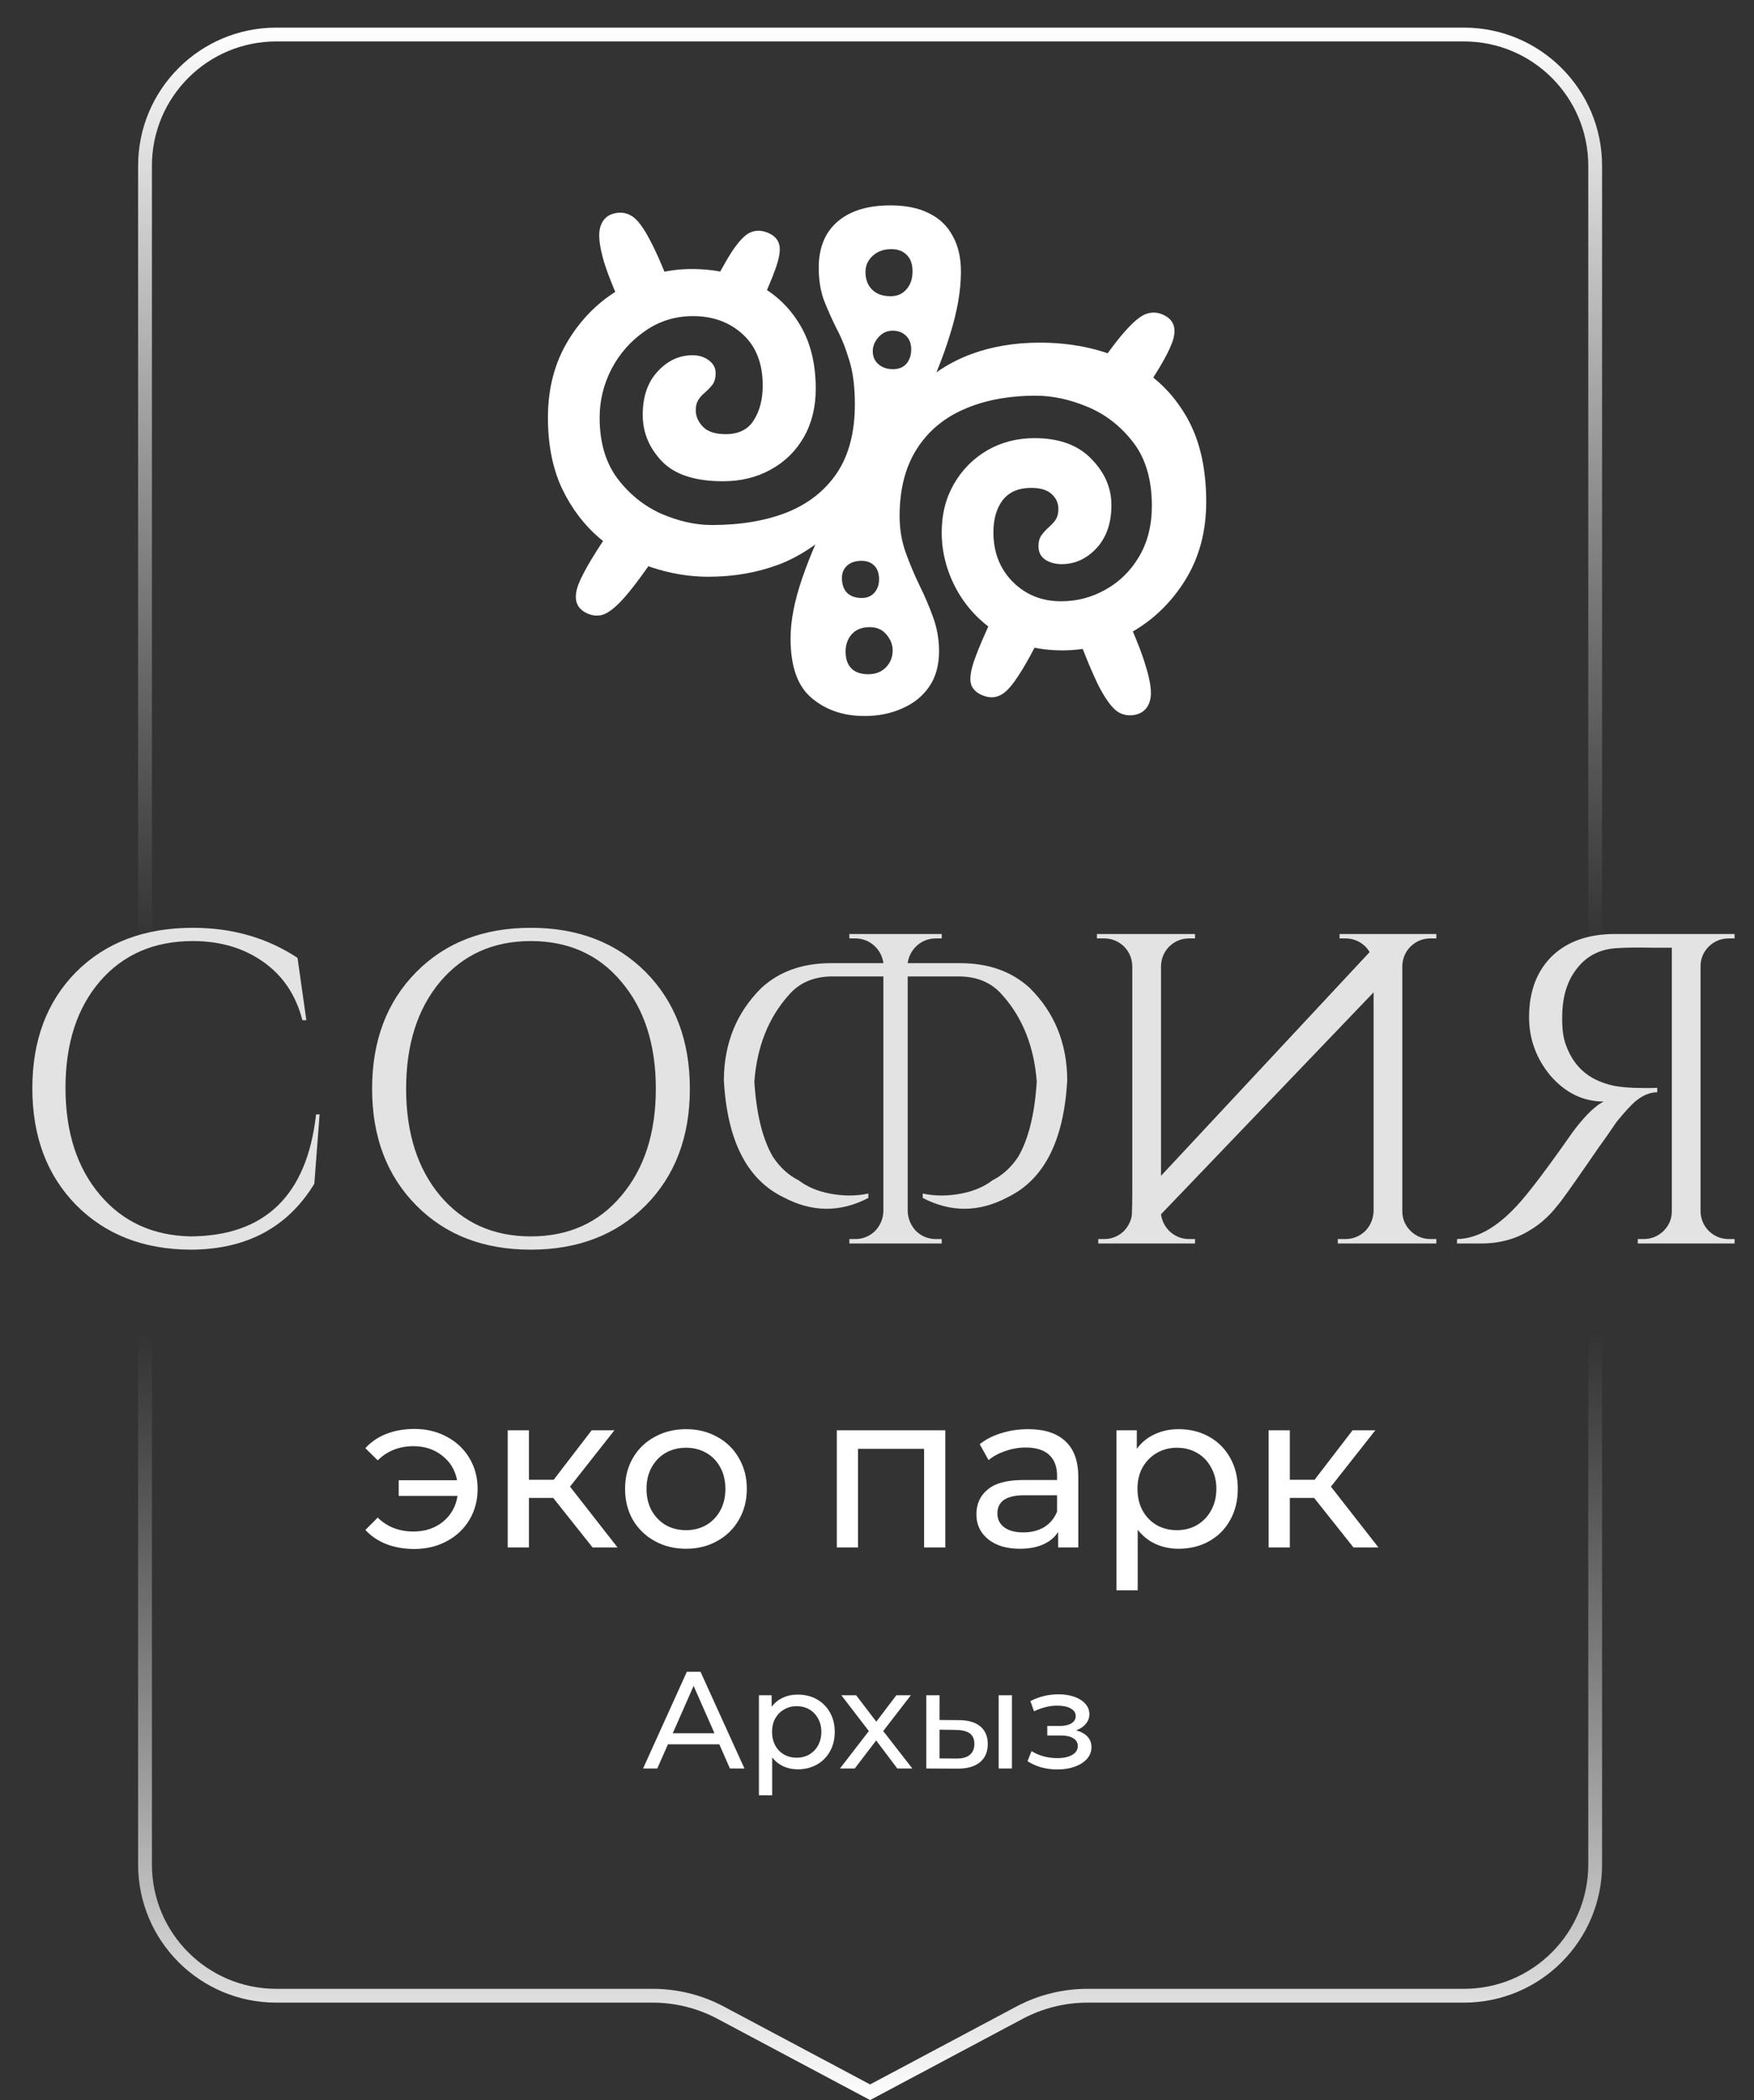
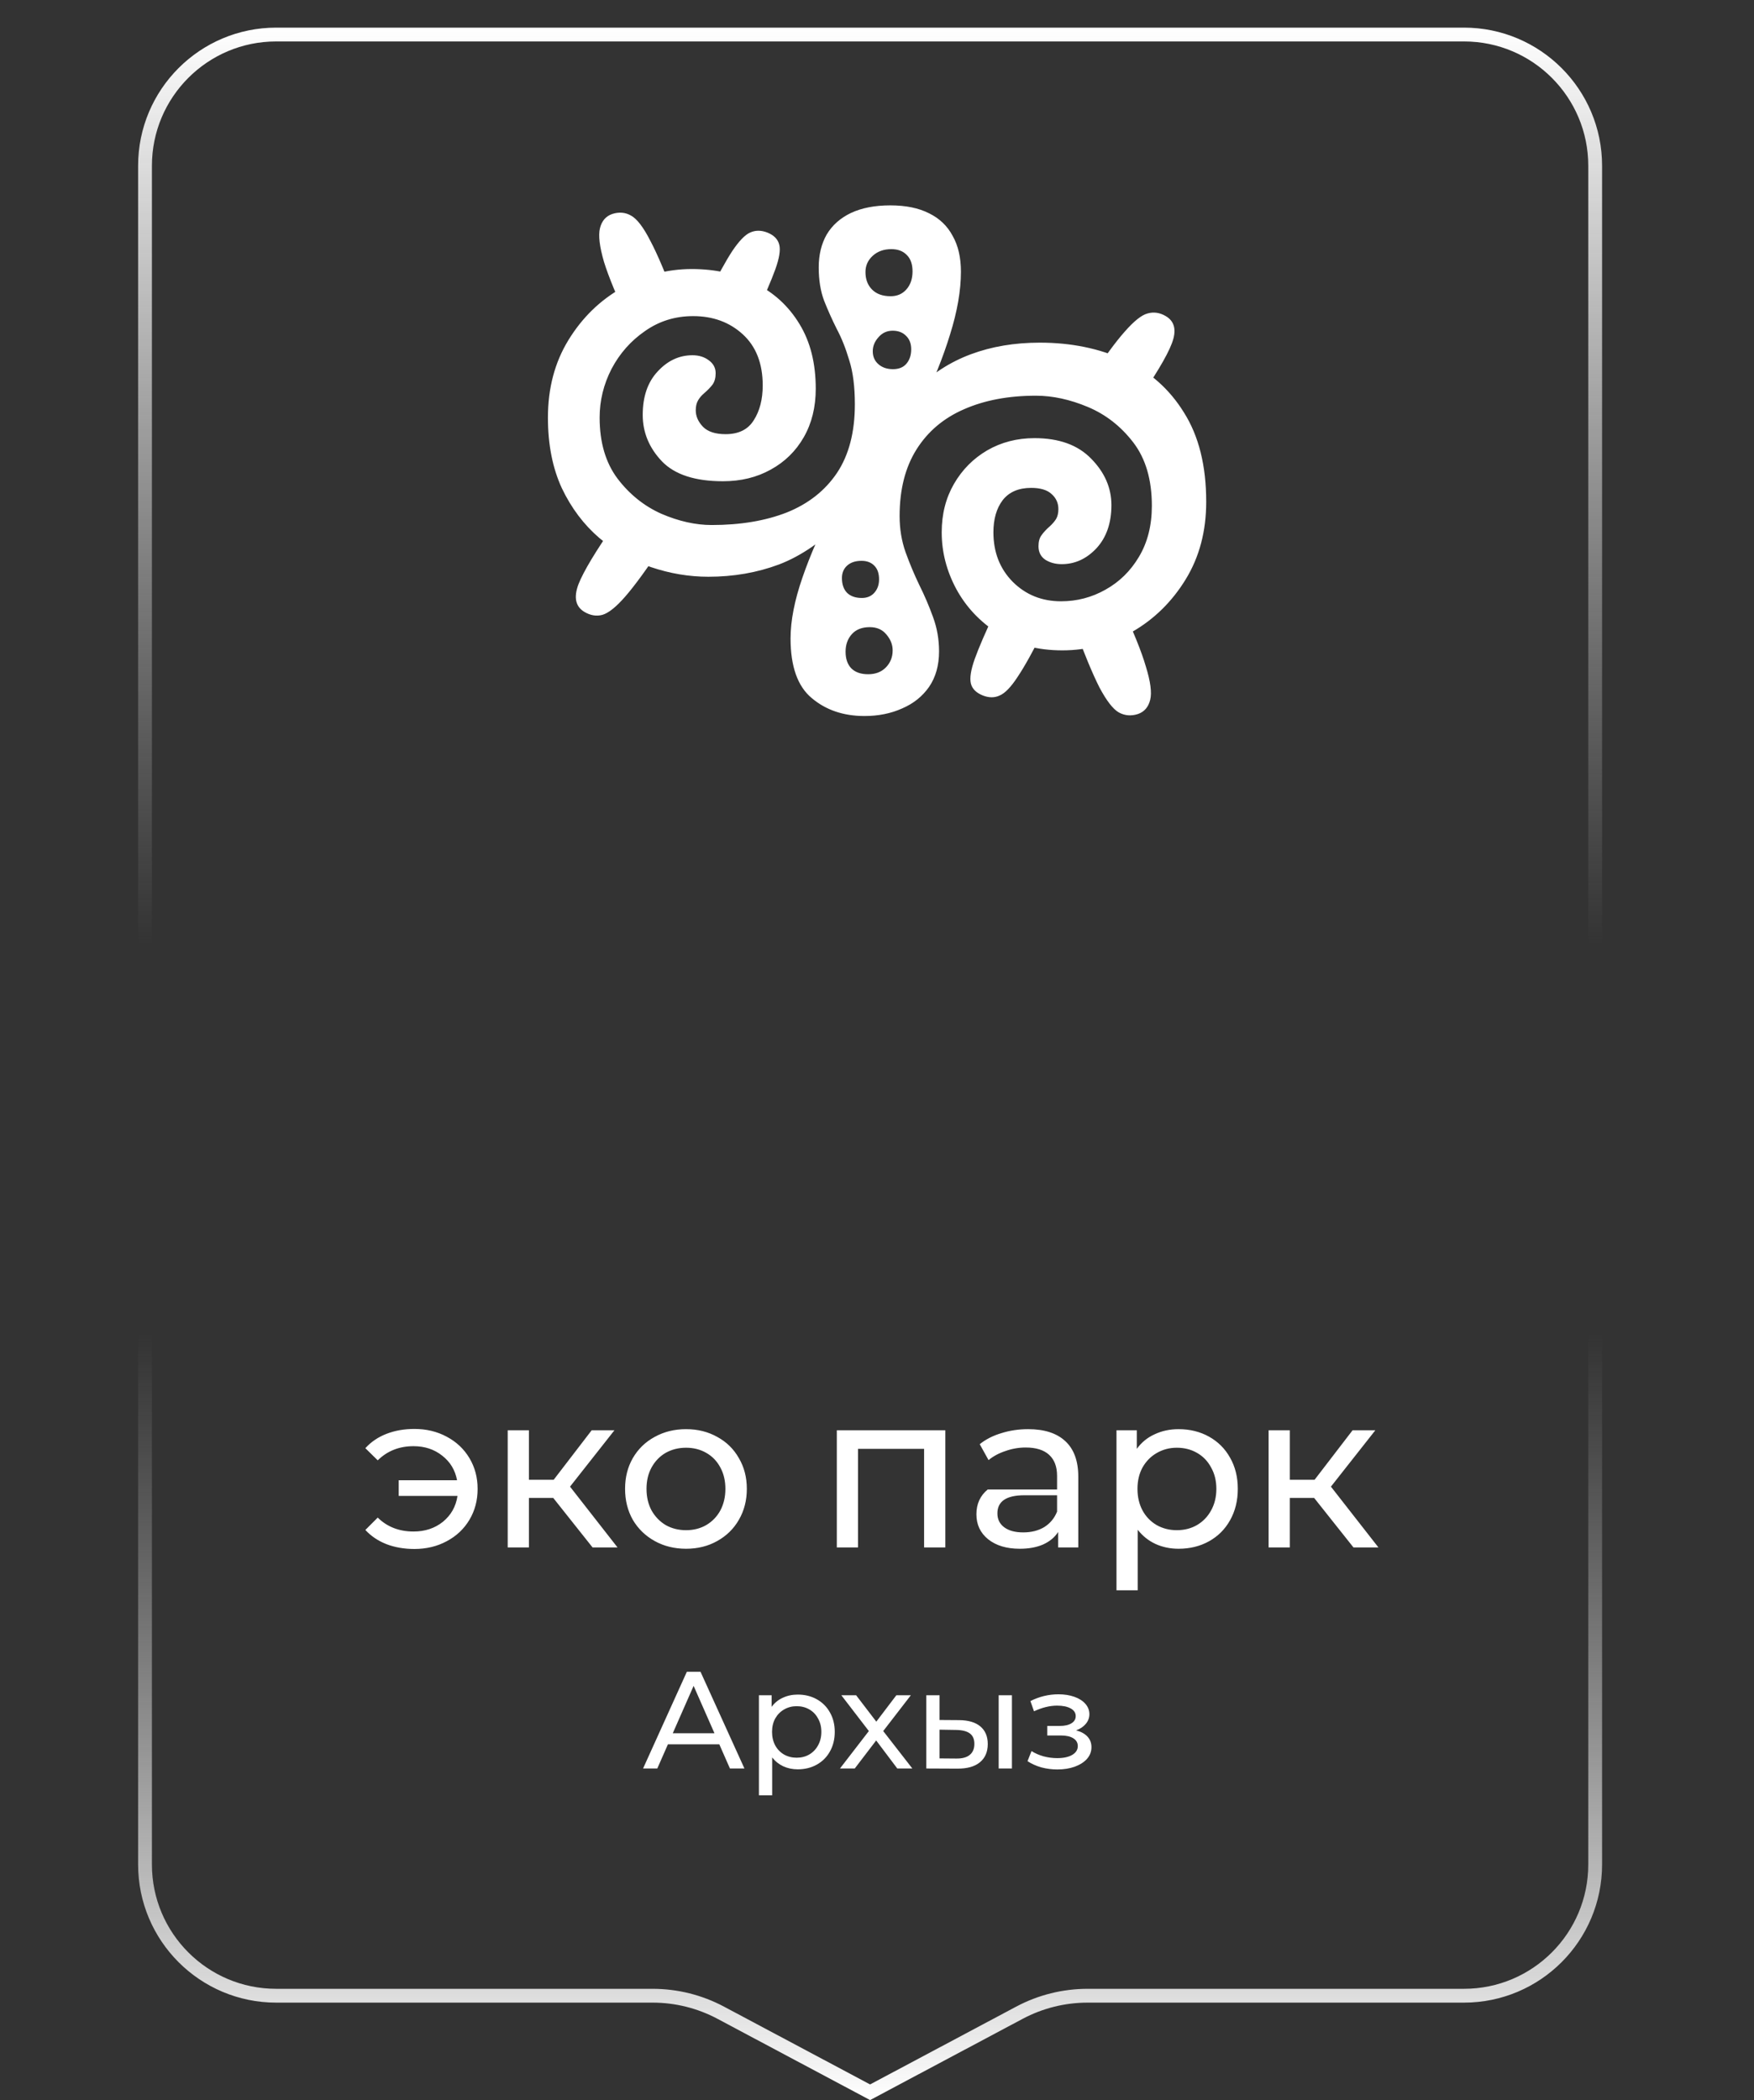
<svg xmlns="http://www.w3.org/2000/svg" width="127" height="152" viewBox="0 0 127 152" fill="none">
  <rect x="0" y="0" width="127" height="152" fill="#333333" stroke="none" />
-   <path d="M23.142 80.656L22.758 85.68C20.817 88.859 17.819 90.448 13.766 90.448C10.395 90.427 7.654 89.36 5.542 87.248C3.409 85.093 2.342 82.267 2.342 78.768C2.342 75.291 3.398 72.485 5.51 70.352C7.643 68.219 10.459 67.152 13.958 67.152C16.817 67.152 19.345 67.877 21.542 69.328L22.182 73.84H21.894C21.424 72.005 20.465 70.587 19.014 69.584C17.606 68.603 15.921 68.112 13.958 68.112C11.163 68.112 8.923 69.083 7.238 71.024C5.574 72.965 4.742 75.536 4.742 78.736C4.742 81.936 5.574 84.517 7.238 86.48C8.881 88.421 11.056 89.424 13.766 89.488C19.184 89.467 22.224 86.523 22.886 80.656H23.142ZM38.43 67.152C41.844 67.152 44.617 68.219 46.75 70.352C48.884 72.507 49.95 75.323 49.95 78.8C49.95 82.277 48.884 85.093 46.75 87.248C44.617 89.381 41.844 90.448 38.43 90.448C35.017 90.448 32.254 89.381 30.142 87.248C28.009 85.093 26.942 82.277 26.942 78.8C26.942 75.323 28.009 72.507 30.142 70.352C32.254 68.219 35.017 67.152 38.43 67.152ZM38.43 89.488C41.161 89.488 43.348 88.507 44.99 86.544C46.654 84.581 47.486 82 47.486 78.8C47.486 75.6 46.654 73.019 44.99 71.056C43.348 69.093 41.161 68.112 38.43 68.112C35.721 68.112 33.534 69.093 31.87 71.056C30.228 73.019 29.406 75.6 29.406 78.8C29.406 82 30.228 84.581 31.87 86.544C33.534 88.507 35.721 89.488 38.43 89.488ZM68.187 67.6V67.92H67.771C67.216 67.92 66.736 68.112 66.331 68.496C65.99 68.837 65.787 69.243 65.723 69.712H69.531C71.579 69.712 73.254 70.309 74.555 71.504C76.347 73.275 77.254 75.493 77.275 78.16C77.04 82.533 75.611 85.36 72.987 86.64C70.918 87.749 68.859 87.771 66.811 86.704V86.384C67.686 86.576 68.624 86.576 69.627 86.384C70.501 86.213 71.248 85.893 71.867 85.424C72.592 85.061 73.211 84.496 73.723 83.728C74.469 82.448 74.918 80.635 75.067 78.288C74.875 75.749 74.043 73.659 72.571 72.016C71.803 71.12 70.747 70.672 69.403 70.672H65.723V87.664C65.744 88.219 65.947 88.699 66.331 89.104C66.736 89.488 67.216 89.68 67.771 89.68H68.187V90H61.499V89.68H61.915C62.469 89.68 62.95 89.488 63.355 89.104C63.739 88.699 63.941 88.219 63.963 87.664V70.672H60.283C58.939 70.672 57.883 71.12 57.115 72.016C55.643 73.659 54.811 75.749 54.619 78.288C54.768 80.635 55.216 82.448 55.963 83.728C56.475 84.496 57.093 85.061 57.819 85.424C58.438 85.893 59.184 86.213 60.059 86.384C61.062 86.576 62 86.576 62.875 86.384V86.704C60.827 87.771 58.768 87.749 56.699 86.64C54.075 85.36 52.645 82.533 52.411 78.16C52.432 75.493 53.339 73.275 55.131 71.504C56.432 70.309 58.107 69.712 60.155 69.712H63.963C63.899 69.243 63.696 68.837 63.355 68.496C62.95 68.112 62.469 67.92 61.915 67.92H61.499V67.6H68.187ZM79.424 67.92V67.6H86.528V67.92H86.112C85.557 67.92 85.077 68.112 84.672 68.496C84.288 68.88 84.085 69.349 84.064 69.904V85.104L99.168 68.912C99.082 68.763 98.976 68.624 98.848 68.496C98.442 68.112 97.962 67.92 97.408 67.92H96.992V67.6H104V67.92H103.584C103.029 67.92 102.549 68.112 102.144 68.496C101.76 68.88 101.557 69.349 101.536 69.904V87.664C101.536 88.219 101.738 88.699 102.144 89.104C102.549 89.488 103.029 89.68 103.584 89.68H104V90H96.864V89.68H97.408C97.962 89.68 98.442 89.488 98.848 89.104C99.232 88.699 99.434 88.219 99.456 87.664V71.824L84.064 87.888C84.128 88.357 84.33 88.763 84.672 89.104C85.077 89.488 85.557 89.68 86.112 89.68H86.528V90H79.52V89.68H79.936C80.49 89.68 80.97 89.488 81.376 89.104C81.696 88.763 81.888 88.379 81.952 87.952C81.973 87.44 81.984 86.907 81.984 86.352V69.904C81.962 69.349 81.76 68.88 81.376 68.496C80.97 68.112 80.49 67.92 79.936 67.92H79.424ZM125.594 67.6V67.92H125.178C124.623 67.92 124.143 68.112 123.738 68.496C123.333 68.901 123.13 69.381 123.13 69.936V87.696C123.151 88.251 123.354 88.72 123.738 89.104C124.143 89.488 124.623 89.68 125.178 89.68H125.594V90H118.586V89.68H119.002C119.557 89.68 120.037 89.488 120.442 89.104C120.847 88.699 121.05 88.219 121.05 87.664V68.592H119.514C118.533 68.571 117.722 68.581 117.082 68.624C115.887 68.688 114.938 69.157 114.234 70.032C113.509 70.907 113.135 72.059 113.114 73.488C113.093 74.277 113.157 74.917 113.306 75.408C113.711 76.688 114.447 77.595 115.514 78.128C115.941 78.341 116.421 78.501 116.954 78.608C117.359 78.672 117.807 78.715 118.298 78.736C118.938 78.757 119.503 78.757 119.994 78.736V79.056C119.461 79.056 118.927 79.28 118.394 79.728C118.053 80.027 117.605 80.517 117.05 81.2C117.007 81.264 116.773 81.605 116.346 82.224C116.197 82.437 115.983 82.736 115.706 83.12L115.354 83.632L115.002 84.144C113.701 86.021 112.975 87.035 112.826 87.184C112.527 87.568 112.239 87.888 111.962 88.144C111.578 88.507 111.183 88.805 110.778 89.04C109.754 89.68 108.581 90 107.258 90H105.498V89.68C106.927 89.659 108.378 88.848 109.85 87.248C110.682 86.352 112.015 84.592 113.85 81.968C114.191 81.499 114.565 81.051 114.97 80.624C115.418 80.176 115.802 79.877 116.122 79.728C114.629 79.728 113.338 79.099 112.25 77.84C111.226 76.603 110.714 75.195 110.714 73.616C110.714 71.76 111.269 70.288 112.378 69.2C113.487 68.133 115.013 67.6 116.954 67.6H125.594Z" fill="white" fill-opacity="0.86" />
  <path d="M20 2.5H106C111.247 2.5 115.5 6.753 115.5 12V134.946C115.5 140.193 111.247 144.446 106 144.446H78.746C77.025 144.446 75.33 144.869 73.811 145.678L63 151.433L52.188 145.678C50.67 144.869 48.975 144.446 47.254 144.446H20C14.753 144.446 10.5 140.193 10.5 134.946V12C10.5 6.753 14.753 2.5 20 2.5Z" stroke="url(#paint0_linear_38_2)" />
  <path d="M51.289 41.744C49.897 41.744 48.513 41.512 47.137 41.048C45.761 40.584 44.513 39.88 43.393 38.936C42.273 37.976 41.369 36.776 40.681 35.336C40.009 33.88 39.673 32.176 39.673 30.224C39.673 28.096 40.169 26.224 41.161 24.608C42.153 22.992 43.441 21.736 45.025 20.84C46.609 19.928 48.297 19.472 50.089 19.472C51.801 19.472 53.329 19.816 54.673 20.504C56.033 21.176 57.105 22.16 57.889 23.456C58.673 24.736 59.065 26.296 59.065 28.136C59.065 29.464 58.777 30.632 58.201 31.64C57.625 32.648 56.825 33.432 55.801 33.992C54.793 34.552 53.641 34.832 52.345 34.832C50.329 34.832 48.857 34.352 47.929 33.392C47.001 32.416 46.537 31.296 46.537 30.032C46.537 28.704 46.897 27.656 47.617 26.888C48.337 26.104 49.177 25.712 50.137 25.712C50.601 25.712 50.993 25.832 51.313 26.072C51.649 26.312 51.817 26.624 51.817 27.008C51.817 27.344 51.745 27.616 51.601 27.824C51.457 28.016 51.257 28.224 51.001 28.448C50.809 28.608 50.657 28.784 50.545 28.976C50.433 29.168 50.377 29.408 50.377 29.696C50.377 30.128 50.553 30.528 50.905 30.896C51.257 31.248 51.801 31.424 52.537 31.424C53.481 31.424 54.161 31.088 54.577 30.416C55.009 29.744 55.225 28.904 55.225 27.896C55.225 26.312 54.745 25.08 53.785 24.2C52.825 23.32 51.625 22.88 50.185 22.88C48.889 22.88 47.729 23.24 46.705 23.96C45.681 24.664 44.873 25.576 44.281 26.696C43.705 27.816 43.417 28.992 43.417 30.224C43.417 32.016 43.849 33.488 44.713 34.64C45.577 35.776 46.633 36.624 47.881 37.184C49.145 37.728 50.361 38 51.529 38C53.609 38 55.425 37.696 56.977 37.088C58.529 36.464 59.737 35.512 60.601 34.232C61.465 32.936 61.897 31.28 61.897 29.264C61.897 27.984 61.761 26.92 61.489 26.072C61.233 25.208 60.929 24.448 60.577 23.792C60.241 23.12 59.937 22.44 59.665 21.752C59.409 21.064 59.281 20.264 59.281 19.352C59.281 18.44 59.473 17.648 59.857 16.976C60.257 16.304 60.841 15.784 61.609 15.416C62.393 15.048 63.345 14.864 64.465 14.864C65.585 14.864 66.521 15.056 67.273 15.44C68.025 15.808 68.593 16.352 68.977 17.072C69.377 17.776 69.577 18.64 69.577 19.664C69.577 21.024 69.313 22.544 68.785 24.224C68.273 25.888 67.593 27.576 66.745 29.288C65.913 30.984 65.001 32.56 64.009 34.016C63.033 35.472 62.089 36.656 61.177 37.568C59.593 39.152 58.001 40.248 56.401 40.856C54.817 41.448 53.113 41.744 51.289 41.744ZM75.289 24.8C77.545 24.8 79.585 25.216 81.409 26.048C83.233 26.88 84.673 28.152 85.729 29.864C86.801 31.56 87.337 33.712 87.337 36.32C87.337 38.448 86.841 40.32 85.849 41.936C84.857 43.552 83.569 44.816 81.985 45.728C80.401 46.624 78.713 47.072 76.921 47.072C75.113 47.072 73.553 46.656 72.241 45.824C70.945 44.992 69.945 43.928 69.241 42.632C68.537 41.32 68.185 39.952 68.185 38.528C68.185 37.216 68.481 36.048 69.073 35.024C69.665 34 70.465 33.192 71.473 32.6C72.497 32.008 73.641 31.712 74.905 31.712C76.681 31.712 78.049 32.208 79.009 33.2C79.985 34.192 80.473 35.312 80.473 36.56C80.473 37.856 80.113 38.896 79.393 39.68C78.673 40.448 77.833 40.832 76.873 40.832C76.425 40.832 76.033 40.728 75.697 40.52C75.361 40.296 75.193 39.968 75.193 39.536C75.193 39.2 75.265 38.936 75.409 38.744C75.553 38.536 75.753 38.32 76.009 38.096C76.201 37.92 76.353 37.744 76.465 37.568C76.577 37.376 76.633 37.136 76.633 36.848C76.633 36.416 76.473 36.056 76.153 35.768C75.833 35.464 75.337 35.312 74.665 35.312C73.753 35.312 73.065 35.608 72.601 36.2C72.153 36.792 71.929 37.568 71.929 38.528C71.929 39.968 72.393 41.16 73.321 42.104C74.265 43.048 75.433 43.52 76.825 43.52C77.977 43.52 79.049 43.24 80.041 42.68C81.049 42.12 81.857 41.328 82.465 40.304C83.089 39.264 83.401 38.032 83.401 36.608C83.401 34.72 82.953 33.192 82.057 32.024C81.161 30.856 80.065 30 78.769 29.456C77.473 28.912 76.217 28.64 75.001 28.64C73.017 28.64 71.281 28.968 69.793 29.624C68.321 30.264 67.177 31.232 66.361 32.528C65.545 33.824 65.137 35.432 65.137 37.352C65.137 38.28 65.281 39.152 65.569 39.968C65.857 40.768 66.185 41.552 66.553 42.32C66.937 43.088 67.273 43.872 67.561 44.672C67.849 45.456 67.993 46.28 67.993 47.144C67.993 48.152 67.753 49.008 67.273 49.712C66.793 50.4 66.145 50.92 65.329 51.272C64.513 51.64 63.601 51.824 62.593 51.824C61.073 51.824 59.801 51.392 58.777 50.528C57.753 49.68 57.241 48.24 57.241 46.208C57.241 44.928 57.529 43.456 58.105 41.792C58.681 40.128 59.425 38.432 60.337 36.704C61.265 34.976 62.257 33.368 63.313 31.88C64.369 30.376 65.369 29.152 66.313 28.208C67.465 27.056 68.793 26.2 70.297 25.64C71.801 25.08 73.465 24.8 75.289 24.8ZM64.657 26.72C65.089 26.72 65.417 26.584 65.641 26.312C65.865 26.04 65.977 25.696 65.977 25.28C65.977 24.864 65.849 24.536 65.593 24.296C65.353 24.056 65.033 23.936 64.633 23.936C64.217 23.936 63.873 24.096 63.601 24.416C63.329 24.72 63.193 25.056 63.193 25.424C63.193 25.808 63.329 26.12 63.601 26.36C63.873 26.6 64.225 26.72 64.657 26.72ZM62.401 43.28C62.785 43.28 63.089 43.152 63.313 42.896C63.537 42.64 63.649 42.32 63.649 41.936C63.649 41.504 63.537 41.176 63.313 40.952C63.089 40.712 62.777 40.592 62.377 40.592C61.929 40.592 61.577 40.712 61.321 40.952C61.081 41.176 60.961 41.472 60.961 41.84C60.961 42.304 61.089 42.664 61.345 42.92C61.601 43.16 61.953 43.28 62.401 43.28ZM64.489 21.44C64.953 21.44 65.329 21.28 65.617 20.96C65.921 20.624 66.073 20.184 66.073 19.64C66.073 19.128 65.937 18.736 65.665 18.464C65.393 18.176 65.017 18.032 64.537 18.032C63.993 18.032 63.545 18.192 63.193 18.512C62.841 18.832 62.665 19.224 62.665 19.688C62.665 20.216 62.825 20.64 63.145 20.96C63.465 21.28 63.913 21.44 64.489 21.44ZM62.857 48.8C63.385 48.8 63.809 48.64 64.129 48.32C64.465 47.984 64.633 47.568 64.633 47.072C64.633 46.656 64.481 46.272 64.177 45.92C63.889 45.568 63.489 45.392 62.977 45.392C62.417 45.392 61.985 45.56 61.681 45.896C61.377 46.232 61.225 46.656 61.225 47.168C61.225 47.68 61.361 48.08 61.633 48.368C61.921 48.656 62.329 48.8 62.857 48.8ZM42.793 33.584C42.313 33.648 41.905 33.648 41.569 33.584C41.233 33.52 40.961 33.376 40.753 33.152C40.561 32.912 40.417 32.576 40.321 32.144C40.241 31.76 40.241 31.424 40.321 31.136C40.401 30.832 40.569 30.576 40.825 30.368C41.097 30.144 41.481 29.984 41.977 29.888L42.793 33.584ZM45.193 36.464C44.985 36.688 44.753 36.848 44.497 36.944C44.257 37.04 43.985 37.048 43.681 36.968C43.377 36.872 43.017 36.664 42.601 36.344C42.105 35.944 41.833 35.56 41.785 35.192C41.737 34.808 41.865 34.448 42.169 34.112L45.193 36.464ZM51.145 21.584C51.913 20.048 52.537 18.912 53.017 18.176C53.513 17.44 53.945 16.992 54.313 16.832C54.697 16.656 55.113 16.656 55.561 16.832C56.041 17.024 56.329 17.32 56.425 17.72C56.521 18.104 56.425 18.696 56.137 19.496C55.849 20.296 55.369 21.408 54.697 22.832L51.145 21.584ZM47.929 39.536C46.825 41.2 45.937 42.416 45.265 43.184C44.609 43.936 44.057 44.376 43.609 44.504C43.177 44.616 42.745 44.544 42.313 44.288C41.673 43.904 41.529 43.24 41.881 42.296C42.249 41.352 43.161 39.84 44.617 37.76L47.929 39.536ZM45.577 23.408C44.681 21.52 44.065 20.032 43.729 18.944C43.409 17.84 43.313 17.032 43.441 16.52C43.569 15.992 43.865 15.648 44.329 15.488C44.825 15.328 45.281 15.368 45.697 15.608C46.129 15.848 46.593 16.456 47.089 17.432C47.601 18.392 48.233 19.888 48.985 21.92L45.577 23.408ZM54.649 38.768C54.713 39.216 54.705 39.608 54.625 39.944C54.545 40.264 54.393 40.528 54.169 40.736C53.961 40.928 53.665 41.072 53.281 41.168C52.897 41.248 52.537 41.248 52.201 41.168C51.881 41.088 51.609 40.912 51.385 40.64C51.177 40.368 51.033 40 50.953 39.536L54.649 38.768ZM83.929 33.584C84.393 33.52 84.801 33.536 85.153 33.632C85.505 33.728 85.793 33.896 86.017 34.136C86.241 34.36 86.377 34.664 86.425 35.048C86.489 35.448 86.497 35.8 86.449 36.104C86.401 36.392 86.241 36.632 85.969 36.824C85.713 37.016 85.305 37.168 84.745 37.28L83.929 33.584ZM81.529 30.704C81.737 30.48 81.961 30.32 82.201 30.224C82.457 30.112 82.729 30.088 83.017 30.152C83.305 30.216 83.625 30.4 83.977 30.704C84.489 31.12 84.761 31.56 84.793 32.024C84.825 32.488 84.681 32.904 84.361 33.272L81.529 30.704ZM75.577 45.584C74.809 47.12 74.177 48.256 73.681 48.992C73.201 49.728 72.769 50.176 72.385 50.336C72.017 50.512 71.609 50.512 71.161 50.336C70.681 50.144 70.393 49.856 70.297 49.472C70.201 49.072 70.297 48.472 70.585 47.672C70.873 46.872 71.353 45.76 72.025 44.336L75.577 45.584ZM78.793 27.632C79.881 25.968 80.761 24.76 81.433 24.008C82.105 23.24 82.657 22.8 83.089 22.688C83.537 22.56 83.977 22.624 84.409 22.88C85.065 23.264 85.209 23.928 84.841 24.872C84.489 25.8 83.577 27.312 82.105 29.408L78.793 27.632ZM81.145 43.76C82.041 45.648 82.649 47.144 82.969 48.248C83.305 49.336 83.409 50.136 83.281 50.648C83.153 51.176 82.857 51.52 82.393 51.68C81.897 51.84 81.433 51.8 81.001 51.56C80.585 51.32 80.121 50.72 79.609 49.76C79.113 48.784 78.489 47.28 77.737 45.248L81.145 43.76ZM72.073 28.4C72.009 27.952 72.033 27.552 72.145 27.2C72.273 26.848 72.465 26.56 72.721 26.336C72.993 26.112 73.313 25.976 73.681 25.928C74.065 25.88 74.393 25.904 74.665 26C74.953 26.096 75.185 26.28 75.361 26.552C75.553 26.808 75.689 27.168 75.769 27.632L72.073 28.4Z" fill="white" />
-   <path d="M30.006 103.424C30.87 103.424 31.649 103.611 32.342 103.984C33.046 104.357 33.596 104.875 33.99 105.536C34.385 106.197 34.582 106.939 34.582 107.76C34.582 108.592 34.385 109.339 33.99 110C33.596 110.661 33.046 111.179 32.342 111.552C31.649 111.925 30.87 112.112 30.006 112.112C29.26 112.112 28.582 111.995 27.974 111.76C27.377 111.525 26.87 111.184 26.454 110.736L27.35 109.84C28.033 110.512 28.897 110.848 29.942 110.848C30.774 110.848 31.484 110.613 32.07 110.144C32.657 109.664 33.009 109.04 33.126 108.272H28.87V107.136H33.094C32.956 106.4 32.598 105.808 32.022 105.36C31.446 104.901 30.753 104.672 29.942 104.672C28.908 104.672 28.044 105.013 27.35 105.696L26.454 104.816C26.87 104.357 27.382 104.011 27.99 103.776C28.598 103.541 29.27 103.424 30.006 103.424ZM40.057 108.416H38.297V112H36.761V103.52H38.297V107.104H40.089L42.841 103.52H44.489L41.273 107.6L44.713 112H42.905L40.057 108.416ZM49.675 112.096C48.832 112.096 48.075 111.909 47.403 111.536C46.731 111.163 46.203 110.651 45.819 110C45.445 109.339 45.259 108.592 45.259 107.76C45.259 106.928 45.445 106.187 45.819 105.536C46.203 104.875 46.731 104.363 47.403 104C48.075 103.627 48.832 103.44 49.675 103.44C50.517 103.44 51.269 103.627 51.931 104C52.603 104.363 53.125 104.875 53.499 105.536C53.883 106.187 54.075 106.928 54.075 107.76C54.075 108.592 53.883 109.339 53.499 110C53.125 110.651 52.603 111.163 51.931 111.536C51.269 111.909 50.517 112.096 49.675 112.096ZM49.675 110.752C50.219 110.752 50.704 110.629 51.131 110.384C51.568 110.128 51.909 109.776 52.155 109.328C52.4 108.869 52.523 108.347 52.523 107.76C52.523 107.173 52.4 106.656 52.155 106.208C51.909 105.749 51.568 105.397 51.131 105.152C50.704 104.907 50.219 104.784 49.675 104.784C49.131 104.784 48.64 104.907 48.203 105.152C47.776 105.397 47.435 105.749 47.179 106.208C46.933 106.656 46.811 107.173 46.811 107.76C46.811 108.347 46.933 108.869 47.179 109.328C47.435 109.776 47.776 110.128 48.203 110.384C48.64 110.629 49.131 110.752 49.675 110.752ZM68.446 103.52V112H66.91V104.864H62.126V112H60.59V103.52H68.446ZM74.442 103.44C75.615 103.44 76.511 103.728 77.13 104.304C77.759 104.88 78.074 105.739 78.074 106.88V112H76.618V110.88C76.362 111.275 75.994 111.579 75.514 111.792C75.044 111.995 74.484 112.096 73.834 112.096C72.884 112.096 72.122 111.867 71.546 111.408C70.98 110.949 70.698 110.347 70.698 109.6C70.698 108.853 70.97 108.256 71.514 107.808C72.058 107.349 72.922 107.12 74.106 107.12H76.538V106.816C76.538 106.155 76.346 105.648 75.962 105.296C75.578 104.944 75.012 104.768 74.266 104.768C73.764 104.768 73.274 104.853 72.794 105.024C72.314 105.184 71.908 105.403 71.578 105.68L70.938 104.528C71.375 104.176 71.898 103.909 72.506 103.728C73.114 103.536 73.759 103.44 74.442 103.44ZM74.09 110.912C74.676 110.912 75.183 110.784 75.61 110.528C76.036 110.261 76.346 109.888 76.538 109.408V108.224H74.17C72.868 108.224 72.218 108.661 72.218 109.536C72.218 109.963 72.383 110.299 72.714 110.544C73.044 110.789 73.503 110.912 74.09 110.912ZM85.336 103.44C86.157 103.44 86.893 103.621 87.544 103.984C88.194 104.347 88.701 104.853 89.064 105.504C89.437 106.155 89.624 106.907 89.624 107.76C89.624 108.613 89.437 109.371 89.064 110.032C88.701 110.683 88.194 111.189 87.544 111.552C86.893 111.915 86.157 112.096 85.336 112.096C84.728 112.096 84.168 111.979 83.656 111.744C83.154 111.509 82.728 111.168 82.376 110.72V115.104H80.84V103.52H82.312V104.864C82.653 104.395 83.085 104.043 83.608 103.808C84.13 103.563 84.706 103.44 85.336 103.44ZM85.208 110.752C85.752 110.752 86.237 110.629 86.664 110.384C87.101 110.128 87.442 109.776 87.688 109.328C87.944 108.869 88.072 108.347 88.072 107.76C88.072 107.173 87.944 106.656 87.688 106.208C87.442 105.749 87.101 105.397 86.664 105.152C86.237 104.907 85.752 104.784 85.208 104.784C84.674 104.784 84.189 104.912 83.752 105.168C83.325 105.413 82.984 105.76 82.728 106.208C82.482 106.656 82.36 107.173 82.36 107.76C82.36 108.347 82.482 108.869 82.728 109.328C82.973 109.776 83.314 110.128 83.752 110.384C84.189 110.629 84.674 110.752 85.208 110.752ZM95.151 108.416H93.391V112H91.855V103.52H93.391V107.104H95.183L97.935 103.52H99.583L96.367 107.6L99.807 112H97.999L95.151 108.416Z" fill="white" />
+   <path d="M30.006 103.424C30.87 103.424 31.649 103.611 32.342 103.984C33.046 104.357 33.596 104.875 33.99 105.536C34.385 106.197 34.582 106.939 34.582 107.76C34.582 108.592 34.385 109.339 33.99 110C33.596 110.661 33.046 111.179 32.342 111.552C31.649 111.925 30.87 112.112 30.006 112.112C29.26 112.112 28.582 111.995 27.974 111.76C27.377 111.525 26.87 111.184 26.454 110.736L27.35 109.84C28.033 110.512 28.897 110.848 29.942 110.848C30.774 110.848 31.484 110.613 32.07 110.144C32.657 109.664 33.009 109.04 33.126 108.272H28.87V107.136H33.094C32.956 106.4 32.598 105.808 32.022 105.36C31.446 104.901 30.753 104.672 29.942 104.672C28.908 104.672 28.044 105.013 27.35 105.696L26.454 104.816C26.87 104.357 27.382 104.011 27.99 103.776C28.598 103.541 29.27 103.424 30.006 103.424ZM40.057 108.416H38.297V112H36.761V103.52H38.297V107.104H40.089L42.841 103.52H44.489L41.273 107.6L44.713 112H42.905L40.057 108.416ZM49.675 112.096C48.832 112.096 48.075 111.909 47.403 111.536C46.731 111.163 46.203 110.651 45.819 110C45.445 109.339 45.259 108.592 45.259 107.76C45.259 106.928 45.445 106.187 45.819 105.536C46.203 104.875 46.731 104.363 47.403 104C48.075 103.627 48.832 103.44 49.675 103.44C50.517 103.44 51.269 103.627 51.931 104C52.603 104.363 53.125 104.875 53.499 105.536C53.883 106.187 54.075 106.928 54.075 107.76C54.075 108.592 53.883 109.339 53.499 110C53.125 110.651 52.603 111.163 51.931 111.536C51.269 111.909 50.517 112.096 49.675 112.096ZM49.675 110.752C50.219 110.752 50.704 110.629 51.131 110.384C51.568 110.128 51.909 109.776 52.155 109.328C52.4 108.869 52.523 108.347 52.523 107.76C52.523 107.173 52.4 106.656 52.155 106.208C51.909 105.749 51.568 105.397 51.131 105.152C50.704 104.907 50.219 104.784 49.675 104.784C49.131 104.784 48.64 104.907 48.203 105.152C47.776 105.397 47.435 105.749 47.179 106.208C46.933 106.656 46.811 107.173 46.811 107.76C46.811 108.347 46.933 108.869 47.179 109.328C47.435 109.776 47.776 110.128 48.203 110.384C48.64 110.629 49.131 110.752 49.675 110.752ZM68.446 103.52V112H66.91V104.864H62.126V112H60.59V103.52H68.446ZM74.442 103.44C75.615 103.44 76.511 103.728 77.13 104.304C77.759 104.88 78.074 105.739 78.074 106.88V112H76.618V110.88C76.362 111.275 75.994 111.579 75.514 111.792C75.044 111.995 74.484 112.096 73.834 112.096C72.884 112.096 72.122 111.867 71.546 111.408C70.98 110.949 70.698 110.347 70.698 109.6C70.698 108.853 70.97 108.256 71.514 107.808H76.538V106.816C76.538 106.155 76.346 105.648 75.962 105.296C75.578 104.944 75.012 104.768 74.266 104.768C73.764 104.768 73.274 104.853 72.794 105.024C72.314 105.184 71.908 105.403 71.578 105.68L70.938 104.528C71.375 104.176 71.898 103.909 72.506 103.728C73.114 103.536 73.759 103.44 74.442 103.44ZM74.09 110.912C74.676 110.912 75.183 110.784 75.61 110.528C76.036 110.261 76.346 109.888 76.538 109.408V108.224H74.17C72.868 108.224 72.218 108.661 72.218 109.536C72.218 109.963 72.383 110.299 72.714 110.544C73.044 110.789 73.503 110.912 74.09 110.912ZM85.336 103.44C86.157 103.44 86.893 103.621 87.544 103.984C88.194 104.347 88.701 104.853 89.064 105.504C89.437 106.155 89.624 106.907 89.624 107.76C89.624 108.613 89.437 109.371 89.064 110.032C88.701 110.683 88.194 111.189 87.544 111.552C86.893 111.915 86.157 112.096 85.336 112.096C84.728 112.096 84.168 111.979 83.656 111.744C83.154 111.509 82.728 111.168 82.376 110.72V115.104H80.84V103.52H82.312V104.864C82.653 104.395 83.085 104.043 83.608 103.808C84.13 103.563 84.706 103.44 85.336 103.44ZM85.208 110.752C85.752 110.752 86.237 110.629 86.664 110.384C87.101 110.128 87.442 109.776 87.688 109.328C87.944 108.869 88.072 108.347 88.072 107.76C88.072 107.173 87.944 106.656 87.688 106.208C87.442 105.749 87.101 105.397 86.664 105.152C86.237 104.907 85.752 104.784 85.208 104.784C84.674 104.784 84.189 104.912 83.752 105.168C83.325 105.413 82.984 105.76 82.728 106.208C82.482 106.656 82.36 107.173 82.36 107.76C82.36 108.347 82.482 108.869 82.728 109.328C82.973 109.776 83.314 110.128 83.752 110.384C84.189 110.629 84.674 110.752 85.208 110.752ZM95.151 108.416H93.391V112H91.855V103.52H93.391V107.104H95.183L97.935 103.52H99.583L96.367 107.6L99.807 112H97.999L95.151 108.416Z" fill="white" />
  <path d="M52.082 126.25H48.362L47.592 128H46.562L49.732 121H50.722L53.902 128H52.852L52.082 126.25ZM51.732 125.45L50.222 122.02L48.712 125.45H51.732ZM57.761 122.65C58.274 122.65 58.734 122.763 59.141 122.99C59.547 123.217 59.864 123.533 60.09 123.94C60.324 124.347 60.441 124.817 60.441 125.35C60.441 125.883 60.324 126.357 60.09 126.77C59.864 127.177 59.547 127.493 59.141 127.72C58.734 127.947 58.274 128.06 57.761 128.06C57.38 128.06 57.031 127.987 56.711 127.84C56.397 127.693 56.13 127.48 55.91 127.2V129.94H54.95V122.7H55.87V123.54C56.084 123.247 56.354 123.027 56.681 122.88C57.007 122.727 57.367 122.65 57.761 122.65ZM57.681 127.22C58.02 127.22 58.324 127.143 58.59 126.99C58.864 126.83 59.077 126.61 59.23 126.33C59.391 126.043 59.471 125.717 59.471 125.35C59.471 124.983 59.391 124.66 59.23 124.38C59.077 124.093 58.864 123.873 58.59 123.72C58.324 123.567 58.02 123.49 57.681 123.49C57.347 123.49 57.044 123.57 56.77 123.73C56.504 123.883 56.291 124.1 56.13 124.38C55.977 124.66 55.901 124.983 55.901 125.35C55.901 125.717 55.977 126.043 56.13 126.33C56.284 126.61 56.497 126.83 56.77 126.99C57.044 127.143 57.347 127.22 57.681 127.22ZM64.969 128L63.44 125.97L61.889 128H60.819L62.91 125.29L60.919 122.7H61.989L63.45 124.61L64.9 122.7H65.95L63.95 125.29L66.059 128H64.969ZM69.46 124.5C70.126 124.507 70.636 124.66 70.99 124.96C71.343 125.26 71.52 125.683 71.52 126.23C71.52 126.803 71.326 127.247 70.94 127.56C70.56 127.867 70.013 128.017 69.3 128.01L67.07 128V122.7H68.03V124.49L69.46 124.5ZM72.31 122.7H73.27V128H72.31V122.7ZM69.23 127.28C69.663 127.287 69.99 127.2 70.21 127.02C70.436 126.84 70.55 126.573 70.55 126.22C70.55 125.873 70.44 125.62 70.22 125.46C70 125.3 69.67 125.217 69.23 125.21L68.03 125.19V127.27L69.23 127.28ZM77.918 125.24C78.272 125.333 78.545 125.483 78.738 125.69C78.931 125.897 79.028 126.153 79.028 126.46C79.028 126.773 78.921 127.053 78.708 127.3C78.495 127.54 78.198 127.73 77.818 127.87C77.445 128.003 77.025 128.07 76.558 128.07C76.165 128.07 75.778 128.02 75.398 127.92C75.025 127.813 74.692 127.663 74.398 127.47L74.688 126.74C74.942 126.9 75.231 127.027 75.558 127.12C75.885 127.207 76.215 127.25 76.548 127.25C77.001 127.25 77.362 127.173 77.628 127.02C77.901 126.86 78.038 126.647 78.038 126.38C78.038 126.133 77.928 125.943 77.708 125.81C77.495 125.677 77.192 125.61 76.798 125.61H75.828V124.92H76.728C77.088 124.92 77.371 124.857 77.578 124.73C77.785 124.603 77.888 124.43 77.888 124.21C77.888 123.97 77.765 123.783 77.518 123.65C77.278 123.517 76.951 123.45 76.538 123.45C76.011 123.45 75.455 123.587 74.868 123.86L74.608 123.12C75.255 122.793 75.931 122.63 76.638 122.63C77.065 122.63 77.448 122.69 77.788 122.81C78.128 122.93 78.395 123.1 78.588 123.32C78.781 123.54 78.878 123.79 78.878 124.07C78.878 124.33 78.791 124.563 78.618 124.77C78.445 124.977 78.212 125.133 77.918 125.24Z" fill="white" />
  <defs>
    <linearGradient id="paint0_linear_38_2" x1="63" y1="2" x2="63" y2="152" gradientUnits="userSpaceOnUse">
      <stop stop-color="white" />
      <stop offset="0.443" stop-color="#DBDBDB" stop-opacity="0" />
      <stop offset="0.63" stop-color="#CBCBCB" stop-opacity="0" />
      <stop offset="1" stop-color="white" />
    </linearGradient>
  </defs>
</svg>